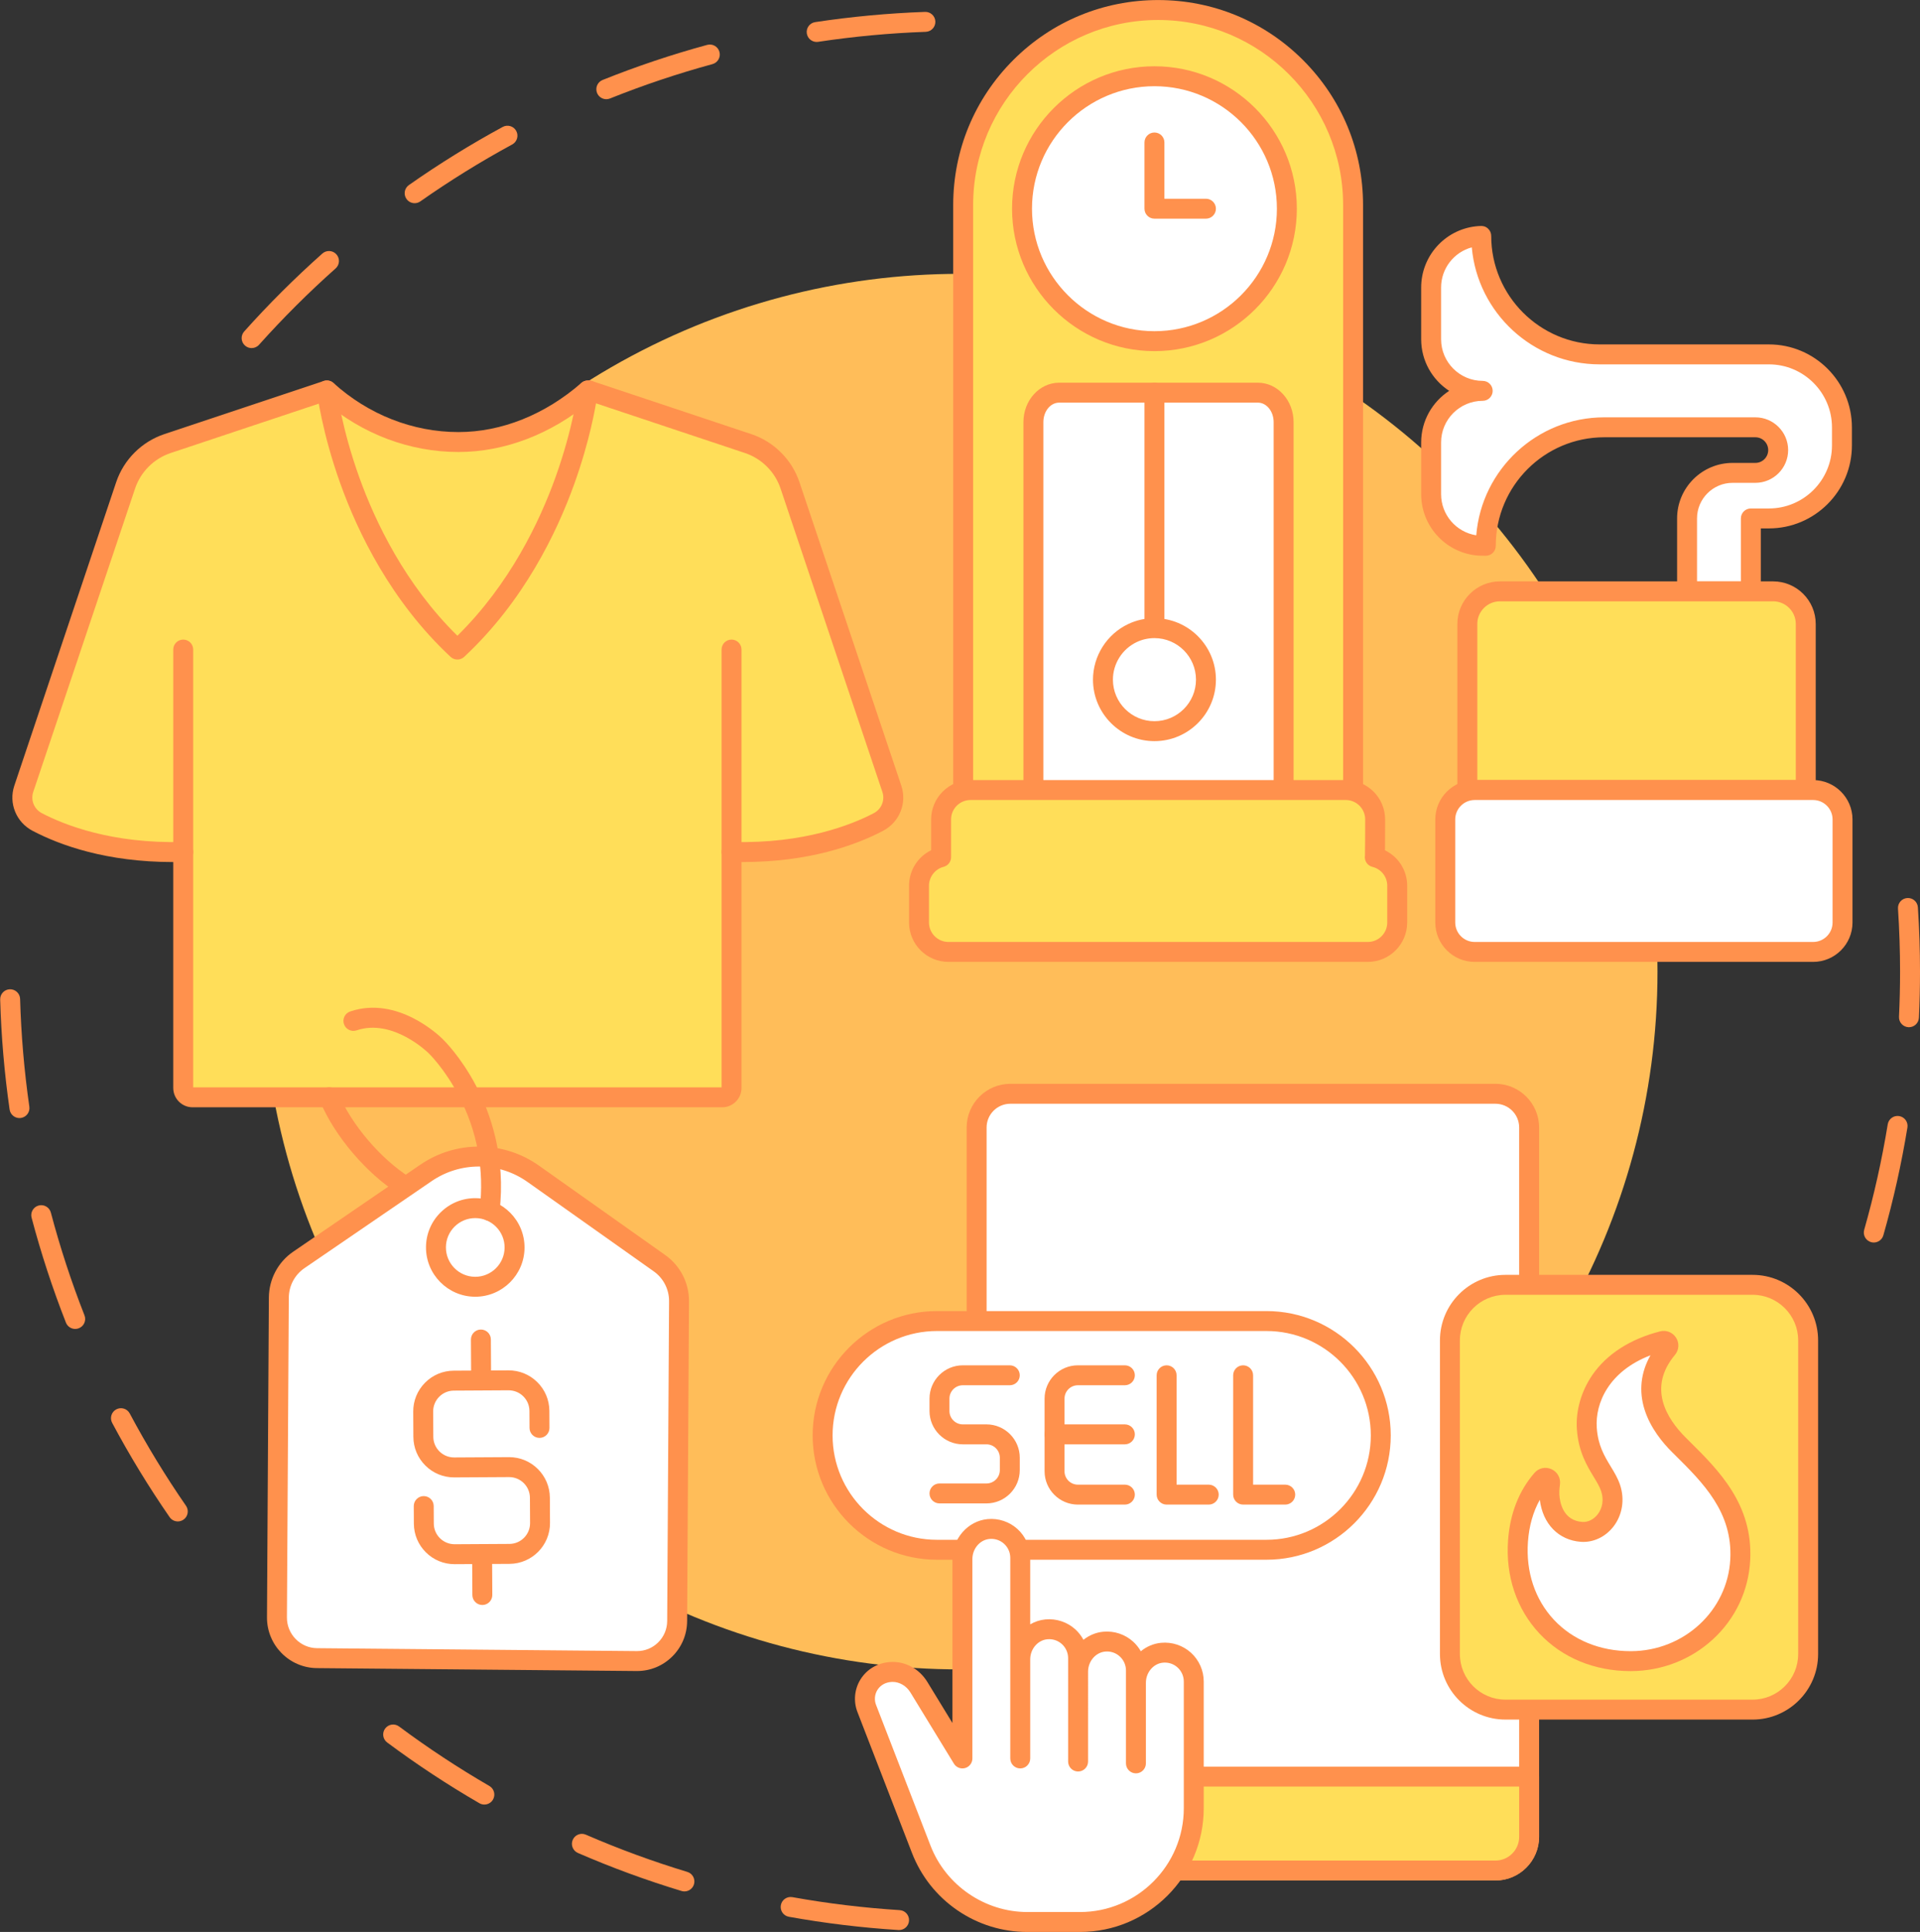
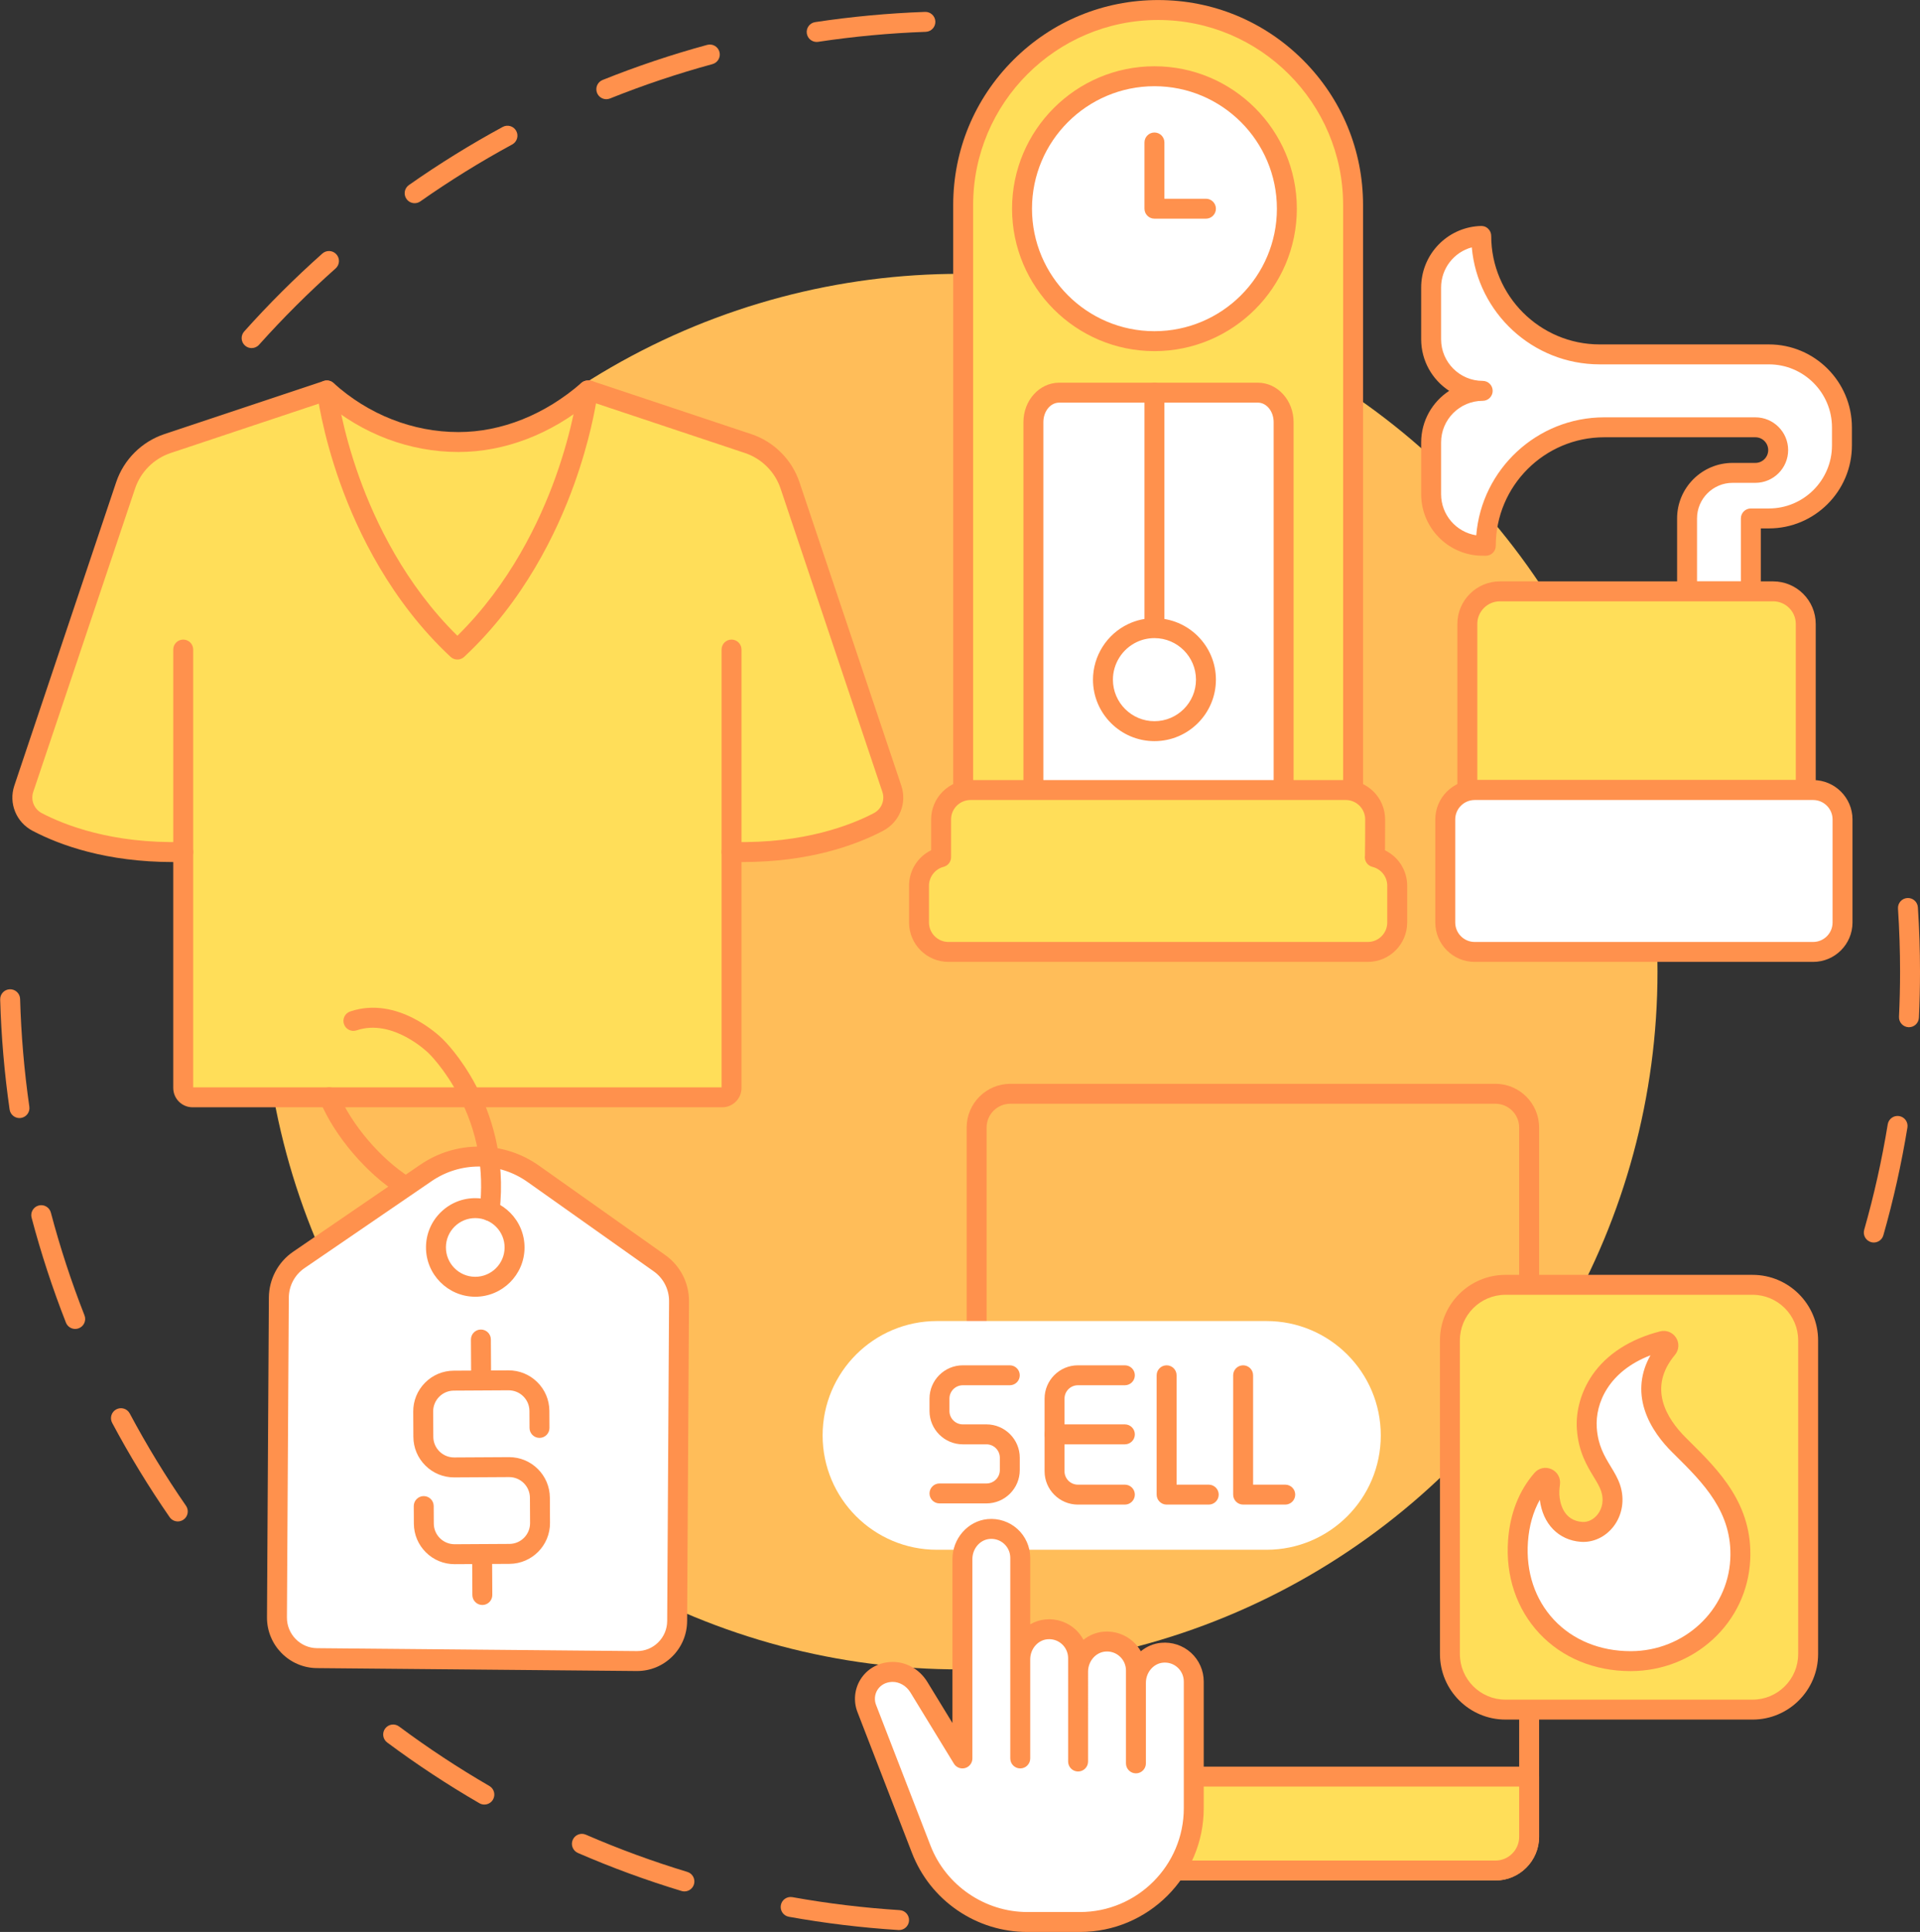
<svg xmlns="http://www.w3.org/2000/svg" fill="#000000" height="2176.5" preserveAspectRatio="xMidYMid meet" version="1" viewBox="918.1 911.7 2163.6 2176.5" width="2163.6" zoomAndPan="magnify">
  <rect x="918.1" y="911.7" width="2163.6" height="2176.5" fill="#333333" stroke="none" />
  <g>
    <g>
      <g id="change1_21">
        <path d="M1201.636,1303.851c-2.667,0-5.343-0.944-7.486-2.862c-4.623-4.137-5.017-11.238-0.88-15.861 c27.56-30.799,57.197-60.335,88.089-87.788c4.636-4.12,11.736-3.704,15.858,0.935c4.121,4.637,3.702,11.737-0.935,15.857 c-30.253,26.886-59.279,55.813-86.271,85.976C1207.792,1302.588,1204.72,1303.851,1201.636,1303.851z M1385.349,1140.609 c-3.537,0-7.017-1.666-9.204-4.78c-3.564-5.078-2.337-12.083,2.74-15.647c33.855-23.764,69.423-45.796,105.717-65.486 c5.454-2.958,12.271-0.936,15.23,4.518c2.958,5.453,0.936,12.271-4.518,15.229c-35.54,19.28-70.37,40.855-103.522,64.126 C1389.83,1139.948,1387.578,1140.609,1385.349,1140.609z M1601.333,1023.464c-4.454,0-8.668-2.667-10.428-7.054 c-2.31-5.757,0.485-12.297,6.243-14.607c38.358-15.389,78.023-28.692,117.893-39.541c5.988-1.627,12.159,1.904,13.788,7.889 c1.628,5.986-1.904,12.159-7.89,13.788c-39.035,10.622-77.871,23.646-115.427,38.713 C1604.141,1023.203,1602.725,1023.464,1601.333,1023.464z M1838.368,958.952c-5.462,0-10.251-3.99-11.092-9.555 c-0.927-6.134,3.293-11.858,9.427-12.786c40.749-6.161,82.4-10.033,123.798-11.511c6.205-0.221,11.405,4.625,11.626,10.825 c0.221,6.199-4.625,11.405-10.825,11.626c-40.545,1.447-81.336,5.239-121.241,11.272 C1839.493,958.91,1838.926,958.952,1838.368,958.952z" fill="#ff914d" />
      </g>
      <g id="change1_22">
        <path d="M1118.472,2625.731c-3.564,0-7.069-1.692-9.249-4.846c-23.526-34.028-45.307-69.757-64.737-106.194 c-2.919-5.474-0.848-12.278,4.626-15.197c5.475-2.918,12.278-0.848,15.197,4.626c19.026,35.68,40.354,70.667,63.392,103.989 c3.528,5.103,2.251,12.099-2.851,15.627C1122.901,2625.084,1120.675,2625.731,1118.472,2625.731z M1002.854,2408.88 c-4.484,0-8.719-2.703-10.458-7.129c-15.115-38.477-28.134-78.246-38.695-118.204c-1.585-5.998,1.992-12.145,7.989-13.73 c5.999-1.586,12.146,1.992,13.73,7.989c10.34,39.122,23.087,78.059,37.886,115.731c2.268,5.774-0.574,12.293-6.348,14.562 C1005.61,2408.628,1004.22,2408.88,1002.854,2408.88z M940.028,2171.3c-5.496,0-10.299-4.037-11.104-9.635 c-5.867-40.795-9.44-82.482-10.622-123.902c-0.177-6.201,4.707-11.372,10.908-11.548c6.196-0.17,11.372,4.707,11.548,10.908 c1.157,40.567,4.657,81.394,10.402,121.346c0.883,6.14-3.379,11.834-9.52,12.717C941.099,2171.262,940.56,2171.3,940.028,2171.3z" fill="#ff914d" />
      </g>
      <g id="change1_23">
        <path d="M1931.268,3086.093c-0.238,0-0.478-0.008-0.719-0.023c-41.341-2.611-82.886-7.636-123.481-14.934 c-6.105-1.098-10.166-6.938-9.067-13.043c1.098-6.106,6.941-10.169,13.042-9.068c39.752,7.146,80.437,12.067,120.922,14.625 c6.191,0.391,10.894,5.727,10.502,11.918C1942.091,3081.518,1937.148,3086.093,1931.268,3086.093z M1689.373,3042.565 c-1.077,0-2.172-0.156-3.256-0.483c-39.559-11.964-78.85-26.379-116.781-42.846c-5.69-2.471-8.301-9.086-5.831-14.776 s9.086-8.302,14.777-5.831c37.138,16.122,75.606,30.236,114.337,41.949c5.938,1.796,9.296,8.065,7.5,14.004 C1698.652,3039.435,1694.194,3042.565,1689.373,3042.565z M1463.907,2944.714c-1.911,0-3.847-0.487-5.619-1.515 c-35.736-20.698-70.682-43.717-103.866-68.416c-4.977-3.704-6.008-10.741-2.304-15.718c3.704-4.977,10.742-6.007,15.717-2.304 c32.497,24.188,66.718,46.729,101.713,66.998c5.368,3.109,7.199,9.981,4.09,15.35 C1471.555,2942.705,1467.784,2944.714,1463.907,2944.714z" fill="#ff914d" />
      </g>
      <g id="change1_24">
        <path d="M3029.619,2311.514c-1.02,0-2.055-0.14-3.084-0.433c-5.966-1.7-9.425-7.914-7.725-13.88 c11.08-38.892,20.007-78.882,26.534-118.861c0.999-6.123,6.783-10.276,12.896-9.276c6.123,1,10.276,6.773,9.276,12.896 c-6.666,40.831-15.784,81.674-27.101,121.396C3039.01,2308.294,3034.51,2311.514,3029.619,2311.514z M3069.266,2068.963 c-0.179,0-0.358-0.004-0.539-0.013c-6.197-0.293-10.983-5.554-10.689-11.751c0.796-16.84,1.2-33.957,1.2-50.875 c0-23.622-0.786-47.492-2.337-70.948c-0.409-6.19,4.277-11.54,10.467-11.949c6.183-0.417,11.541,4.277,11.949,10.467 c1.583,23.947,2.386,48.315,2.386,72.43c0,17.271-0.412,34.744-1.226,51.936 C3080.193,2064.277,3075.226,2068.963,3069.266,2068.963z" fill="#ff914d" />
      </g>
      <g id="change2_1">
        <circle cx="1999.778" cy="2006.325" fill="#ffbd59" r="786.118" />
      </g>
    </g>
    <g>
      <g>
        <g>
          <g id="change3_6">
-             <path d="M2018.643,2981.041v-799.096c0-20.987,17.013-38,38.001-38h546.605c20.987,0,38,17.013,38,38 v731.272v67.824c0,20.987-17.013,38-38,38h-546.605C2035.656,3019.042,2018.643,3002.028,2018.643,2981.041z" fill="#ffffff" />
-           </g>
+             </g>
          <g id="change1_11">
            <path d="M2603.248,3030.274h-546.604c-27.148,0-49.234-22.086-49.234-49.232v-799.096 c0-27.147,22.086-49.233,49.234-49.233h546.604c27.147,0,49.233,22.086,49.233,49.233v799.096 C2652.482,3008.188,2630.396,3030.274,2603.248,3030.274z M2056.644,2155.177c-14.76,0-26.769,12.008-26.769,26.768v799.096 c0,14.76,12.009,26.768,26.769,26.768h546.604c14.76,0,26.769-12.008,26.769-26.768v-799.096 c0-14.76-12.009-26.768-26.769-26.768H2056.644z" fill="#ff914d" />
          </g>
        </g>
        <g>
          <g id="change4_4">
            <path d="M2019.075,2913.218h621.742h0.432v67.824c0,20.987-17.013,38-38,38h-546.605 c-20.987,0-38.001-17.013-38.001-38v-67.824H2019.075z" fill="#ffde59" />
          </g>
          <g id="change1_25">
            <path d="M2603.248,3030.274h-546.604c-27.148,0-49.234-22.085-49.234-49.232v-67.823 c0-6.204,5.028-11.232,11.232-11.232h622.607c6.203,0,11.232,5.028,11.232,11.232v67.823 C2652.482,3008.189,2630.396,3030.274,2603.248,3030.274z M2029.875,2924.45v56.591c0,14.76,12.009,26.768,26.769,26.768 h546.604c14.76,0,26.769-12.008,26.769-26.768v-56.591H2029.875z" fill="#ff914d" />
          </g>
        </g>
      </g>
      <g>
        <g>
          <g id="change4_8">
            <path d="M2893.073,2837.737H2614.56c-34.563,0-62.582-28.018-62.582-62.575v-353.401 c0-34.558,28.019-62.575,62.582-62.575h278.512c34.563,0,62.575,28.018,62.575,62.575v353.401 C2955.648,2809.72,2927.635,2837.737,2893.073,2837.737z" fill="#ffde59" />
          </g>
          <g id="change1_13">
            <path d="M2893.073,2848.97H2614.56c-40.701,0-73.813-33.11-73.813-73.808v-353.401 c0-40.698,33.112-73.809,73.813-73.809h278.513c40.698,0,73.808,33.11,73.808,73.809v353.401 C2966.88,2815.86,2933.771,2848.97,2893.073,2848.97z M2614.56,2370.418c-28.313,0-51.349,23.033-51.349,51.343v353.401 c0,28.311,23.035,51.343,51.349,51.343h278.513c28.311,0,51.343-23.032,51.343-51.343v-353.401 c0-28.311-23.032-51.343-51.343-51.343H2614.56z" fill="#ff914d" />
          </g>
        </g>
        <g>
          <g id="change3_4">
            <path d="M2810.141,2539.604c34.394,34.097,72.106,69.606,68.988,129.351 c-3.387,64.89-57.941,113.879-122.918,114.175c-78.584,0.358-133.03-59.183-127.509-135.265 c1.791-24.681,9.381-49.108,27.038-69.465c3.378-3.894,9.771-0.938,9.099,4.173c-0.611,4.655-1.008,9.556-0.767,13.551 c1.394,23.026,14.313,39.794,36.262,41.386c21.949,1.593,41.543-22.61,32.768-49.253c-6.093-18.499-24.504-32.716-26.856-67.348 c-2.063-30.378,15.118-80.467,85.374-98.411c4.85-1.239,8.596,4.5,5.383,8.338 C2757.311,2478.251,2792.386,2522.002,2810.141,2539.604z" fill="#ffffff" />
          </g>
          <g id="change1_26">
            <path d="M2755.511,2794.365c-40.676,0-77.156-15.084-102.79-42.521 c-25.627-27.429-38.137-64.645-35.223-104.792c2.191-30.201,12.203-55.775,29.756-76.012c4.773-5.505,12.458-7.188,19.115-4.196 c6.7,3.013,10.562,9.921,9.606,17.19c-0.782,5.957-0.808,9.492-0.691,11.409c0.53,8.754,4.11,29.284,25.863,30.863 c6.308,0.463,12.79-2.708,17.287-8.472c5.622-7.207,7.08-16.707,3.998-26.063c-1.695-5.147-4.82-10.298-8.44-16.264 c-7.674-12.649-17.226-28.391-18.954-53.837c-1.399-20.615,4.99-42.853,17.531-61.013 c16.217-23.482,42.591-40.441,76.269-49.043c6.955-1.777,14.202,1.128,18.041,7.227c3.804,6.041,3.296,13.759-1.264,19.206 c-30.722,36.699-10.195,71.146,12.434,93.58l2.905,2.878c34.07,33.723,72.685,71.945,69.393,135.036 c-1.783,34.14-16.69,65.745-41.979,88.994c-24.96,22.947-57.671,35.671-92.107,35.829 C2756.011,2794.365,2755.761,2794.365,2755.511,2794.365z M2653.276,2601.371c-7.589,13.579-12.073,29.417-13.371,47.308 c-2.455,33.834,7.926,65.025,29.231,87.829c21.337,22.836,51.994,35.392,86.379,35.392c0.215,0,0.429,0,0.645-0.001 c59.648-0.272,108.735-45.747,111.752-103.528c2.769-53.036-30.545-86.01-62.761-117.898l-2.918-2.89 c-10.501-10.411-24.389-27.153-30.914-47.796c-6.628-20.968-4.31-41.841,6.643-61.211 c-47.153,18.057-62.373,54.112-60.509,81.575c1.357,19.99,8.673,32.046,15.747,43.706c4.152,6.844,8.074,13.308,10.571,20.889 c5.386,16.352,2.535,33.888-7.624,46.91c-9.117,11.685-22.826,18.059-36.625,17.06 C2674.357,2646.888,2656.591,2628.491,2653.276,2601.371z" fill="#ff914d" />
          </g>
        </g>
      </g>
      <g>
        <g>
          <g id="change3_5">
            <path d="M2003.541,2657.656h-29.618c-71.154,0-128.836-57.681-128.836-128.835 s57.682-128.835,128.836-128.835h371.308c71.148,0,128.836,57.681,128.836,128.835s-57.688,128.835-128.836,128.835h-278.106 H2003.541z" fill="#ffffff" />
          </g>
          <g id="change1_17">
-             <path d="M2345.232,2668.888h-278.105c-6.203,0-11.232-5.029-11.232-11.232s5.029-11.233,11.232-11.233 h278.105c64.847,0,117.604-52.756,117.604-117.603s-52.757-117.603-117.604-117.603h-371.308 c-64.847,0-117.604,52.756-117.604,117.603s52.757,117.603,117.604,117.603h29.618c6.203,0,11.232,5.029,11.232,11.233 s-5.029,11.232-11.232,11.232h-29.618c-77.234,0-140.069-62.834-140.069-140.068s62.835-140.068,140.069-140.068h371.308 c77.234,0,140.068,62.834,140.068,140.068S2422.466,2668.888,2345.232,2668.888z" fill="#ff914d" />
-           </g>
+             </g>
        </g>
        <g id="change1_27">
          <path d="M2029.717,2605.426h-52.952c-6.204,0-11.232-5.029-11.232-11.232s5.029-11.232,11.232-11.232 h52.952c8.313,0,15.075-6.763,15.075-15.076v-13.937c0-8.313-6.763-15.076-15.075-15.076h-26.644 c-20.7,0-37.541-16.84-37.541-37.54v-13.938c0-20.7,16.84-37.54,37.541-37.54h52.951c6.204,0,11.232,5.029,11.232,11.232 s-5.028,11.232-11.232,11.232h-52.951c-8.313,0-15.075,6.763-15.075,15.075v13.938c0,8.313,6.763,15.075,15.075,15.075h26.644 c20.7,0,37.54,16.84,37.54,37.541v13.937C2067.257,2588.585,2050.417,2605.426,2029.717,2605.426z" fill="#ff914d" />
        </g>
        <g fill="#ff914d" id="change1_9">
          <path d="M2185.698,2538.872h-79.259c-6.204,0-11.232-5.029-11.232-11.232v-40.245 c0-20.7,16.84-37.54,37.54-37.54h52.951c6.204,0,11.232,5.029,11.232,11.232s-5.028,11.232-11.232,11.232h-52.951 c-8.313,0-15.075,6.763-15.075,15.075v29.013h68.026c6.204,0,11.232,5.029,11.232,11.232S2191.903,2538.872,2185.698,2538.872z" />
          <path d="M2185.698,2606.769h-52.951c-20.7,0-37.54-16.84-37.54-37.54v-41.589 c0-6.204,5.028-11.232,11.232-11.232s11.232,5.029,11.232,11.232v41.589c0,8.313,6.763,15.075,15.075,15.075h52.951 c6.204,0,11.232,5.029,11.232,11.232S2191.903,2606.769,2185.698,2606.769z" />
        </g>
        <g id="change1_28">
          <path d="M2280.201,2606.769h-47.466c-6.204,0-11.232-5.029-11.232-11.232v-134.449 c0-6.204,5.028-11.232,11.232-11.232c6.203,0,11.232,5.029,11.232,11.232v123.217h36.233c6.203,0,11.232,5.029,11.232,11.232 S2286.405,2606.769,2280.201,2606.769z" fill="#ff914d" />
        </g>
        <g id="change1_29">
          <path d="M2366.42,2606.769h-47.466c-6.204,0-11.232-5.029-11.232-11.232v-134.449 c0-6.204,5.028-11.232,11.232-11.232c6.203,0,11.232,5.029,11.232,11.232v123.217h36.233c6.203,0,11.232,5.029,11.232,11.232 S2372.623,2606.769,2366.42,2606.769z" fill="#ff914d" />
        </g>
      </g>
      <g>
        <g id="change3_3">
          <path d="M1894.931,2836.737c-7.331-18.244,4.467-39.77,26.804-41.392 c12.888-0.936,25.083,6.103,31.82,17.129l49.068,80.298v-224.636c0-17.019,12.441-32.217,29.382-33.835 c19.437-1.856,35.795,13.376,35.795,32.43v226.041l-0.003-111.625c0-17.022,12.448-32.219,29.394-33.831 c19.438-1.848,35.783,13.381,35.783,32.434v116.483l0.002-101.213c0-17.02,12.441-32.22,29.384-33.838 c19.436-1.856,35.793,13.382,35.793,32.435v104.698v-90.814c0-17.019,12.441-32.217,29.383-33.834 c19.437-1.856,35.794,13.376,35.794,32.433v142.703c0,70.811-57.404,128.215-128.215,128.215h-59.319 c-52.951,0-100.455-32.551-119.57-81.932L1894.931,2836.737z" fill="#ffffff" />
        </g>
        <g id="change1_2">
          <path d="M2135.114,3088.249h-59.319c-28.257,0-55.514-8.442-78.823-24.414 c-23.31-15.973-41.022-38.344-51.222-64.695l-61.27-158.286c-4.863-12.17-3.623-26.069,3.324-37.195 c7.112-11.391,19.184-18.504,33.118-19.516c16.823-1.221,33,7.389,42.218,22.476l28.25,46.23v-184.712 c0-23.125,17.372-42.898,39.546-45.017c12.333-1.181,24.632,2.899,33.746,11.185c9.119,8.29,14.35,20.109,14.35,32.426v74.937 c5.149-3.002,10.937-4.948,17.095-5.534c12.322-1.174,24.625,2.906,33.735,11.191c3.735,3.397,6.819,7.388,9.156,11.763 c6.305-5.011,13.951-8.293,22.271-9.088c12.335-1.175,24.628,2.899,33.742,11.185c3.465,3.15,6.368,6.809,8.637,10.811 c6.403-5.25,14.243-8.694,22.798-9.511c12.325-1.177,24.629,2.899,33.744,11.185c9.119,8.29,14.35,20.11,14.35,32.429v142.703 C2274.561,3025.694,2212.005,3088.249,2135.114,3088.249z M1923.993,2806.496c-0.482,0-0.963,0.018-1.445,0.053 c-6.799,0.493-12.371,3.692-15.689,9.008c-3.175,5.085-3.738,11.438-1.506,16.993c0.018,0.044,0.035,0.088,0.052,0.133 l61.294,158.348c17.308,44.713,61.149,74.754,109.095,74.754h59.319c64.504,0,116.982-52.479,116.982-116.982v-142.703 c0-6.003-2.55-11.764-6.996-15.806c-4.507-4.097-10.361-6.027-16.498-5.445c-10.776,1.029-19.218,10.979-19.218,22.653v90.813 c0,6.203-5.029,11.232-11.232,11.232s-11.232-5.029-11.232-11.232v-104.698c0-6.003-2.551-11.766-6.998-15.809 c-4.507-4.096-10.36-6.03-16.495-5.445c-10.775,1.029-19.218,10.981-19.219,22.657l-0.002,101.212 c0,6.203-5.029,11.232-11.232,11.232l0,0c-6.204,0-11.232-5.029-11.232-11.232V2779.75c0-6.003-2.549-11.763-6.993-15.804 c-4.503-4.096-10.356-6.027-16.493-5.447c-10.664,1.014-19.042,10.761-19.222,22.271v112.003c0,6.203-5.028,11.232-11.232,11.232 c-6.203,0-11.232-5.028-11.232-11.232l-0.003-111.625c0-0.174,0.001-0.348,0.003-0.521v-113.896 c0-6.001-2.55-11.762-6.996-15.803c-4.507-4.096-10.363-6.026-16.498-5.445c-10.776,1.029-19.218,10.98-19.218,22.653v224.636 c0,5.032-3.347,9.45-8.19,10.813c-4.847,1.366-10.003-0.662-12.627-4.955l-49.068-80.298 C1939.505,2811.025,1931.786,2806.496,1923.993,2806.496z" fill="#ff914d" />
        </g>
      </g>
    </g>
    <g>
      <g>
        <g>
          <g id="change4_5">
            <path d="M1923.097,1800.337l-114.77-341.868c-7.455-22.203-24.906-39.618-47.126-47.024l-179.625-59.876 h-0.995c-38.878,33.985-90.21,58.12-145.818,58.12c-57.028,0-109.087-22.661-148.334-58.12l-179.627,59.876 c-22.221,7.406-39.669,24.82-47.124,47.024l-114.77,341.868c-4.876,14.526,1.602,30.338,15.175,37.445 c28.449,14.893,83.318,35.82,164.485,33.713v265.917c0,5.811,4.711,10.522,10.522,10.522h596.832 c5.811,0,10.522-4.711,10.522-10.522v-265.917h0.995c81.167,2.107,136.036-18.82,164.485-33.713 C1921.495,1830.676,1927.973,1814.863,1923.097,1800.337z" fill="#ffde59" />
          </g>
          <g id="change1_30">
            <path d="M1731.921,2159.167h-596.832c-11.996,0-21.754-9.759-21.754-21.754v-254.535 c-0.087,0-0.171,0-0.258,0c-74.896,0-127.097-18.859-158.204-35.145c-18.591-9.734-27.26-31.17-20.614-50.971l114.77-341.869 c8.53-25.407,28.8-45.633,54.222-54.105l179.625-59.875c3.844-1.282,8.077-0.394,11.083,2.321 c39.415,35.61,89.42,55.221,140.804,55.221c48.438,0,97.599-19.654,138.426-55.343c2.047-1.79,4.674-2.775,7.393-2.775h0.995 c1.208,0,2.407,0.194,3.552,0.576l179.625,59.875c25.422,8.473,45.692,28.699,54.223,54.104l114.77,341.869 c6.647,19.801-2.022,41.237-20.613,50.97c-31.105,16.285-83.316,35.145-158.204,35.145c-0.418,0-0.833-0.001-1.253-0.002 v254.537C1753.675,2149.408,1743.916,2159.167,1731.921,2159.167z M1135.799,2136.702h595.411v-265.207 c0-6.204,5.029-11.233,11.232-11.233h0.995c0.097,0,0.194,0.001,0.292,0.004c80.415,2.082,134.133-19.426,158.983-32.436 c8.755-4.584,12.85-14.643,9.736-23.918l-114.769-341.869c-6.297-18.755-21.262-33.687-40.029-39.942l-174.319-58.106 c-44.002,36.757-96.532,56.927-148.568,56.927c-54.818,0-108.149-20.072-150.904-56.655l-173.505,57.835 c-18.767,6.254-33.73,21.186-40.028,39.942l-114.77,341.868c-3.113,9.275,0.981,19.334,9.736,23.918 c24.85,13.009,78.554,34.527,158.983,32.436c3.022-0.064,5.961,1.07,8.13,3.184c2.17,2.114,3.394,5.015,3.394,8.045V2136.702z" fill="#ff914d" />
          </g>
        </g>
        <g id="change1_20">
          <path d="M1433.505,1654.726c-2.749,0-5.499-1.004-7.655-3.012 c-67.222-62.596-104.566-140.436-124.057-194.712c-21.097-58.748-26.311-102.313-26.522-104.139 c-0.714-6.163,3.702-11.737,9.864-12.451c6.158-0.72,11.737,3.702,12.451,9.864c0.049,0.42,5.226,43.291,25.564,99.727 c17.89,49.646,51.391,119.904,110.354,177.941c59.138-58.206,92.676-128.71,110.568-178.535 c20.23-56.336,25.301-98.712,25.35-99.133c0.656-5.665,5.455-9.939,11.158-9.939h0.994c6.204,0,11.232,5.029,11.232,11.232 c0,2.181-0.621,4.217-1.697,5.94c-1.894,12.884-8.488,51.021-25.894,99.492c-19.491,54.277-56.835,132.117-124.057,194.712 C1439.003,1653.722,1436.254,1654.726,1433.505,1654.726z" fill="#ff914d" />
        </g>
        <g>
          <g id="change4_6">
            <path d="M1124.567,1871.495v-228.001V1871.495z" fill="#ffde59" />
          </g>
          <g id="change1_31">
            <path d="M1124.567,1882.728c-6.204,0-11.233-5.029-11.233-11.232v-228.001 c0-6.204,5.029-11.232,11.233-11.232s11.233,5.029,11.233,11.232v228.001C1135.8,1877.699,1130.771,1882.728,1124.567,1882.728z" fill="#ff914d" />
          </g>
        </g>
        <g>
          <g id="change4_2">
            <path d="M1742.443,1871.495v-228.001V1871.495z" fill="#ffde59" />
          </g>
          <g id="change1_15">
            <path d="M1742.443,1882.728c-6.204,0-11.233-5.029-11.233-11.232v-228.001 c0-6.204,5.029-11.232,11.233-11.232s11.233,5.029,11.233,11.232v228.001 C1753.675,1877.699,1748.646,1882.728,1742.443,1882.728z" fill="#ff914d" />
          </g>
        </g>
      </g>
      <g>
        <g>
          <g>
            <g id="change3_9">
              <path d="M1458.805,2214.665c-21.668-0.194-42.874,6.261-60.758,18.495l-143.249,97.993 c-13.974,9.566-22.378,25.42-22.481,42.431l-2.127,360.233c-0.152,25.149,20.032,45.701,45.066,45.937l360.304,3.285 c25.031,0.219,45.462-19.974,45.604-45.106l2.127-360.232c0.104-17.014-8.112-33.023-21.975-42.841l-142.247-100.722 C1501.437,2221.653,1480.409,2214.858,1458.805,2214.665L1458.805,2214.665z" fill="#ffffff" />
            </g>
            <g id="change1_12">
              <path d="M1635.97,2794.274c-0.169,0-0.338-0.001-0.507-0.003l-360.309-3.285 c-31.178-0.293-56.386-25.969-56.196-57.237l2.127-360.231c0.125-20.687,10.356-39.988,27.368-51.634l143.251-97.995 c19.879-13.599,43.101-20.659,67.201-20.457l0,0c24.01,0.216,47.059,7.664,66.655,21.539l142.247,100.722 c16.856,11.938,26.843,31.406,26.716,52.077l-2.127,360.229c-0.086,15.185-6.076,29.407-16.868,40.044 C1664.9,2788.521,1650.869,2794.274,1635.97,2794.274z M1457.839,2225.893c-19.158,0-37.62,5.709-53.449,16.538 l-143.249,97.993c-10.933,7.484-17.51,19.907-17.59,33.229l-2.127,360.231c-0.115,18.923,15.11,34.461,33.939,34.638 l360.301,3.285c0.101,0.001,0.204,0.001,0.305,0.001c8.957,0,17.395-3.46,23.79-9.764c6.508-6.415,10.122-15,10.173-24.175 l2.127-360.235c0.082-13.344-6.361-25.907-17.235-33.608l-142.246-100.721c-15.838-11.215-34.468-17.235-53.874-17.409 C1458.417,2225.894,1458.126,2225.893,1457.839,2225.893z" fill="#ff914d" />
            </g>
          </g>
          <g>
            <g id="change3_10">
              <path d="M1409.366,2316.732c-0.182,24.468,19.499,44.445,43.959,44.636 c24.458,0.174,44.449-19.508,44.626-43.967c0.183-24.467-19.499-44.442-43.96-44.634 C1429.525,2272.585,1409.548,2292.267,1409.366,2316.732z" fill="#ffffff" />
            </g>
            <g id="change1_33">
              <path d="M1453.648,2372.602c-0.134,0-0.268,0-0.402-0.001c-30.619-0.239-55.338-25.339-55.111-55.952 c0.11-14.833,5.989-28.734,16.555-39.143c10.565-10.41,24.552-16.085,39.386-15.97c30.618,0.24,55.338,25.339,55.109,55.95 C1508.964,2347.958,1484.088,2372.602,1453.648,2372.602z M1409.366,2316.732l11.232,0.083 c-0.135,18.23,14.585,33.178,32.814,33.32c0.079,0,0.16,0.001,0.239,0.001c18.123,0.001,32.935-14.671,33.066-32.816 c0.137-18.231-14.585-33.177-32.816-33.32c-0.084-0.001-0.17-0.001-0.254-0.001c-8.734,0-16.963,3.371-23.193,9.509 c-6.291,6.198-9.791,14.475-9.856,23.307L1409.366,2316.732z" fill="#ff914d" />
            </g>
          </g>
          <g id="change1_3">
            <path d="M1373.673,2258.67c-2.054,0-4.132-0.563-5.997-1.743c-36.755-23.263-72.516-65.32-88.986-104.655 c-2.396-5.722,0.3-12.304,6.022-14.699c5.722-2.399,12.303,0.301,14.7,6.022c14.604,34.879,47.616,73.677,80.278,94.349 c5.242,3.317,6.802,10.256,3.484,15.499C1381.037,2256.822,1377.396,2258.67,1373.673,2258.67z" fill="#ff914d" />
          </g>
          <g id="change1_4">
            <path d="M1469.825,2287.063c-0.441,0-0.887-0.026-1.335-0.079c-6.161-0.73-10.563-6.316-9.833-12.476 c5.331-45-2.622-88.221-23.636-128.465c-15.811-30.277-33.504-47.416-33.682-47.585c-0.07-0.067-0.155-0.15-0.224-0.22 c-0.38-0.381-40.151-39.583-81.195-25.744c-5.879,1.981-12.251-1.175-14.233-7.054s1.176-12.251,7.054-14.233 c53.66-18.099,100.99,27.881,104.228,31.113c1.88,1.815,20.53,20.238,37.522,52.479c16.143,30.629,33.84,80.189,26.476,142.352 C1480.289,2282.863,1475.438,2287.063,1469.825,2287.063z" fill="#ff914d" />
          </g>
        </g>
        <g fill="#ff914d" id="change1_6">
          <path d="M1430.344,2673.884c-12.156,0-23.6-4.701-32.25-13.255c-8.713-8.616-13.55-20.11-13.619-32.364 l-0.111-19.775c-0.035-6.204,4.966-11.261,11.169-11.296c0.021,0,0.043,0,0.065,0c6.174,0,11.196,4.987,11.231,11.169 l0.111,19.775c0.035,6.254,2.503,12.119,6.95,16.516c4.447,4.397,10.314,6.761,16.593,6.764l61.664-0.347 c6.253-0.035,12.119-2.503,16.515-6.95c4.397-4.447,6.799-10.339,6.764-16.593l-0.16-28.475 c-0.073-12.864-10.562-23.28-23.41-23.28c-0.045,0-0.089,0-0.134,0l-61.664,0.347c-0.088,0-0.178,0.001-0.266,0.001 c-12.156,0-23.598-4.701-32.249-13.255c-8.714-8.616-13.551-20.11-13.62-32.364l-0.16-28.476 c-0.069-12.254,4.638-23.801,13.254-32.515c8.616-8.714,20.11-13.551,32.364-13.62l61.664-0.347 c12.262-0.06,23.802,4.639,32.516,13.254c8.714,8.616,13.55,20.11,13.619,32.364l0.108,19.16 c0.035,6.204-4.966,11.261-11.169,11.296c-6.244,0.005-11.261-4.965-11.296-11.169l-0.108-19.161 c-0.035-6.254-2.503-12.119-6.95-16.516c-4.447-4.397-10.331-6.759-16.593-6.764l-61.663,0.347 c-12.909,0.073-23.353,10.634-23.28,23.543l0.16,28.476c0.035,6.253,2.504,12.119,6.95,16.516 c4.447,4.397,10.327,6.772,16.593,6.764l61.664-0.347c0.087,0,0.176-0.001,0.262-0.001c25.178,0,45.73,20.41,45.873,45.619 l0.16,28.475c0.142,25.296-20.322,45.992-45.618,46.134l-61.663,0.347C1430.521,2673.884,1430.433,2673.884,1430.344,2673.884z" />
          <path d="M1461.636,2719.875c-6.174,0-11.196-4.987-11.231-11.169l-0.26-46.169 c-0.035-6.203,4.966-11.261,11.169-11.295c0.021,0,0.043,0,0.064,0c6.174,0,11.196,4.987,11.231,11.169l0.26,46.169 c0.035,6.203-4.966,11.261-11.169,11.295C1461.679,2719.875,1461.657,2719.875,1461.636,2719.875z" />
          <path d="M1460.276,2478.181c-6.174,0-11.196-4.987-11.231-11.169l-0.26-46.162 c-0.035-6.203,4.966-11.261,11.169-11.295c0.021,0,0.043,0,0.064,0c6.174,0,11.196,4.987,11.231,11.169l0.26,46.162 c0.035,6.203-4.966,11.261-11.169,11.295C1460.319,2478.181,1460.297,2478.181,1460.276,2478.181z" />
        </g>
      </g>
    </g>
    <g>
      <g>
        <g>
          <g>
            <g id="change4_7">
              <path d="M2003.47,1801.753v-659.078c0-121.333,98.359-219.692,219.692-219.692 c121.333,0,219.693,98.36,219.693,219.692v659.078H2003.47z" fill="#ffde59" />
            </g>
            <g id="change1_18">
              <path d="M2442.855,1812.986c-6.203,0-11.232-5.029-11.232-11.233v-659.078 c0-114.945-93.515-208.459-208.46-208.459s-208.46,93.515-208.46,208.459v659.078c0,6.204-5.029,11.233-11.232,11.233 c-6.204,0-11.233-5.029-11.233-11.233v-659.078c0-61.682,24.021-119.672,67.636-163.289 c43.616-43.616,101.606-67.636,163.289-67.636s119.673,24.02,163.289,67.636c43.615,43.616,67.636,101.606,67.636,163.289 v659.078C2454.087,1807.957,2449.059,1812.986,2442.855,1812.986z" fill="#ff914d" />
            </g>
          </g>
          <g>
            <g id="change3_11">
              <path d="M2082.608,1801.753v-414.514c0-18.314,12.981-33.161,28.995-33.161h223.968 c16.014,0,28.995,14.847,28.995,33.161v414.514H2082.608z" fill="#ffffff" />
            </g>
            <g id="change1_7">
              <path d="M2364.567,1812.986c-6.204,0-11.232-5.029-11.232-11.232v-414.514 c0-12.091-7.969-21.929-17.763-21.929h-223.969c-9.794,0-17.763,9.837-17.763,21.929v414.514 c0,6.204-5.028,11.232-11.232,11.232c-6.203,0-11.232-5.029-11.232-11.232v-414.514c0-24.479,18.046-44.394,40.228-44.394 h223.969c22.182,0,40.228,19.915,40.228,44.394v414.514C2375.799,1807.957,2370.77,1812.986,2364.567,1812.986z" fill="#ff914d" />
            </g>
          </g>
          <g>
            <g id="change4_3">
              <path d="M2467.326,1877.415c0.398,0,0.398-42.5,0.398-42.5c0-18.314-14.845-33.161-33.159-33.161 h-422.806c-18.314,0-33.159,14.847-33.159,33.161v42.5c-14.087,3.554-24.872,16.531-24.872,32.112v41.451 c0,18.314,14.847,33.161,33.162,33.161h472.545c18.314,0,33.162-14.847,33.162-33.161v-41.451 C2492.596,1893.946,2481.811,1880.969,2467.326,1877.415z" fill="#ffde59" />
            </g>
            <g id="change1_16">
              <path d="M2459.435,1995.372H1986.89c-24.479,0-44.395-19.915-44.395-44.394v-41.451 c0-17.282,9.878-32.633,24.872-39.913v-34.7c0-24.479,19.915-44.394,44.392-44.394h422.806 c24.478,0,44.392,19.915,44.392,44.394c0,0,0,10.651-0.05,21.303c-0.025,5.499-0.06,10.014-0.103,13.448 c15.095,7.28,25.024,22.588,25.024,39.862v41.451C2503.828,1975.457,2483.913,1995.372,2459.435,1995.372z M2011.759,1812.986 c-12.09,0-21.927,9.837-21.927,21.929v42.5c0,5.145-3.496,9.632-8.484,10.891c-9.496,2.396-16.388,11.321-16.388,21.221v41.451 c0,12.091,9.837,21.928,21.929,21.928h472.545c12.092,0,21.929-9.837,21.929-21.928v-41.451 c0-10.069-6.873-18.788-16.714-21.203c-5.519-1.354-9.157-6.617-8.475-12.257c0.011-0.093,0.023-0.186,0.037-0.277 c0.175-3.735,0.279-23.307,0.279-40.875c0-12.091-9.836-21.929-21.927-21.929H2011.759z M2467.293,1866.182 c-6.018,0.017-10.214,4.572-10.994,9.091C2457.312,1870.043,2461.895,1866.198,2467.293,1866.182z M2467.326,1866.182 c-0.011,0-0.021,0-0.032,0C2467.305,1866.182,2467.316,1866.182,2467.326,1866.182z" fill="#ff914d" />
            </g>
          </g>
        </g>
        <g>
          <g>
            <g id="change3_8">
              <circle cx="2219.017" cy="1146.821" fill="#ffffff" r="149.225" transform="rotate(-45.001 2219.014 1146.852)" />
            </g>
            <g id="change1_5">
              <path d="M2219.017,1307.279c-88.477,0-160.457-71.981-160.457-160.458 c0-88.477,71.98-160.458,160.457-160.458s160.458,71.981,160.458,160.458 C2379.475,1235.298,2307.493,1307.279,2219.017,1307.279z M2219.017,1008.828c-76.089,0-137.992,61.903-137.992,137.993 s61.903,137.993,137.992,137.993c76.09,0,137.993-61.904,137.993-137.993S2295.107,1008.828,2219.017,1008.828z" fill="#ff914d" />
            </g>
          </g>
          <g id="change1_10">
            <path d="M2277.049,1158.053h-58.032c-6.203,0-11.232-5.029-11.232-11.232v-74.612 c0-6.204,5.029-11.232,11.232-11.232c6.204,0,11.232,5.029,11.232,11.232v63.38h46.8c6.204,0,11.232,5.029,11.232,11.232 S2283.253,1158.053,2277.049,1158.053z" fill="#ff914d" />
          </g>
        </g>
        <g>
          <g>
            <g id="change3_2">
              <path d="M2219.017,1354.078v270.875V1354.078z" fill="#ffffff" />
            </g>
            <g id="change1_19">
              <path d="M2219.017,1636.185c-6.204,0-11.232-5.029-11.232-11.232v-270.875 c0-6.204,5.028-11.233,11.232-11.233s11.232,5.029,11.232,11.233v270.875 C2230.249,1631.156,2225.221,1636.185,2219.017,1636.185z" fill="#ff914d" />
            </g>
          </g>
          <g>
            <g id="change3_7">
              <path d="M2277.049,1677.399c0,32.05-25.982,58.032-58.032,58.032c-32.05,0-58.032-25.982-58.032-58.032 c0-23.15,13.555-43.133,33.161-52.447c7.538-3.581,15.971-5.585,24.871-5.585 C2251.067,1619.367,2277.049,1645.349,2277.049,1677.399z" fill="#ffffff" />
            </g>
            <g id="change1_32">
              <path d="M2219.017,1746.663c-38.192,0-69.265-31.072-69.265-69.264 c0-26.603,15.533-51.172,39.573-62.593c9.319-4.427,19.309-6.671,29.691-6.671c38.192,0,69.265,31.072,69.265,69.265 C2288.281,1715.592,2257.209,1746.663,2219.017,1746.663z M2219.017,1630.599c-7.021,0-13.769,1.514-20.051,4.499 c-16.249,7.719-26.749,24.324-26.749,42.301c0,25.805,20.994,46.799,46.8,46.799s46.8-20.994,46.8-46.799 S2244.823,1630.599,2219.017,1630.599z" fill="#ff914d" />
            </g>
          </g>
        </g>
      </g>
      <g>
        <g>
          <g id="change3_12">
            <path d="M2911.455,1310.959h-190.699c-73.412,0-133.478-60.064-133.478-133.477 c0-0.001-2.417,0.141-2.417,0.141c-0.91,0.063-1.816,0.148-2.715,0.254c-28.803,3.385-51.34,28.05-51.34,57.724v58.309 c0,31.966,26.155,58.12,58.12,58.12c-31.965,0-58.12,26.154-58.12,58.12v58.309c0,29.673,22.537,54.339,51.34,57.724 c0.898,0.106,1.804,0.191,2.715,0.254l7.552,0.142c0-73.413,60.064-133.478,133.478-133.478h170.318 c14.177,0,25.67,11.492,25.67,25.669c0,14.177-11.493,25.669-25.67,25.669h-20.535h-5.134 c-28.353,0-51.338,22.984-51.338,51.337v82.141h71.873v-82.141h20.38c45.451,0,82.294-36.844,82.294-82.295v-20.225 C2993.75,1347.804,2956.906,1310.959,2911.455,1310.959z" fill="#ffffff" />
          </g>
          <g id="change1_14">
            <path d="M2891.075,1589.148h-71.873c-6.204,0-11.232-5.029-11.232-11.232v-82.141 c0-34.501,28.068-62.57,62.57-62.57h25.668c7.961,0,14.438-6.476,14.438-14.437s-6.477-14.437-14.438-14.437h-170.317 c-67.406,0-122.245,54.839-122.245,122.246c0,3.016-1.213,5.905-3.365,8.017c-2.151,2.112-5.076,3.27-8.078,3.213l-7.552-0.142 c-0.19-0.003-0.381-0.012-0.57-0.025c-1.078-0.075-2.169-0.177-3.243-0.303c-34.926-4.105-61.263-33.717-61.263-68.88v-58.309 c0-24.307,12.568-45.732,31.549-58.12c-18.98-12.387-31.549-33.813-31.549-58.12v-58.309c0-35.164,26.337-64.775,61.262-68.879 c1.073-0.126,2.168-0.229,3.25-0.304c0.039-0.003,0.077-0.005,0.116-0.008c3.732-0.219,7.254-0.426,10.782,2.9 c2.251,2.122,3.526,5.079,3.526,8.172c0,67.406,54.839,122.245,122.245,122.245h190.699c51.571,0,93.527,41.956,93.527,93.527 v20.225c0,51.572-41.956,93.528-93.527,93.528h-9.147v70.908C2902.308,1584.119,2897.28,1589.148,2891.075,1589.148z M2830.435,1566.683h49.408v-70.908c0-6.204,5.028-11.232,11.232-11.232h20.38c39.184,0,71.063-31.879,71.063-71.063v-20.225 c0-39.184-31.879-71.062-71.063-71.062h-190.699c-75.454,0-137.606-58.053-144.143-131.837 c-20.128,5.463-34.574,23.831-34.574,45.245v58.309c0,25.854,21.034,46.887,46.888,46.887c6.204,0,11.232,5.029,11.232,11.232 s-5.028,11.232-11.232,11.232c-25.854,0-46.888,21.034-46.888,46.887v58.309c0,23.165,16.906,42.767,39.618,46.322 c6.025-74.294,68.414-132.913,144.233-132.913h170.317c20.349,0,36.902,16.554,36.902,36.901s-16.554,36.902-36.902,36.902 h-25.668c-22.114,0-40.105,17.991-40.105,40.105V1566.683z" fill="#ff914d" />
          </g>
        </g>
        <g>
          <g>
            <g id="change4_1">
              <path d="M2952.955,1801.753h-381.353v-187.101c0-20.289,16.448-36.737,36.737-36.737h307.88 c20.289,0,36.737,16.448,36.737,36.737V1801.753z" fill="#ffde59" />
            </g>
            <g id="change1_1">
              <path d="M2952.955,1812.986h-381.354c-6.204,0-11.232-5.029-11.232-11.233v-187.101 c0-26.45,21.519-47.969,47.97-47.969h307.879c26.451,0,47.97,21.519,47.97,47.969v187.101 C2964.188,1807.957,2959.159,1812.986,2952.955,1812.986z M2582.834,1790.521h358.889v-175.869 c0-14.063-11.441-25.504-25.505-25.504h-307.879c-14.063,0-25.505,11.441-25.505,25.504V1790.521z" fill="#ff914d" />
            </g>
          </g>
          <g>
            <g id="change3_1">
              <path d="M2961.245,1984.14h-381.353c-18.314,0-33.161-14.847-33.161-33.161v-116.064 c0-18.314,14.847-33.161,33.161-33.161h381.353c18.314,0,33.161,14.847,33.161,33.161v116.064 C2994.406,1969.293,2979.56,1984.14,2961.245,1984.14z" fill="#ffffff" />
            </g>
            <g id="change1_8">
              <path d="M2961.245,1995.372h-381.354c-24.479,0-44.394-19.915-44.394-44.394v-116.064 c0-24.479,19.915-44.394,44.394-44.394h381.354c24.479,0,44.394,19.915,44.394,44.394v116.064 C3005.639,1975.457,2985.724,1995.372,2961.245,1995.372z M2579.892,1812.986c-12.092,0-21.929,9.837-21.929,21.929v116.064 c0,12.092,9.837,21.929,21.929,21.929h381.354c12.092,0,21.929-9.837,21.929-21.929v-116.064 c0-12.091-9.837-21.929-21.929-21.929H2579.892z" fill="#ff914d" />
            </g>
          </g>
        </g>
      </g>
    </g>
  </g>
</svg>